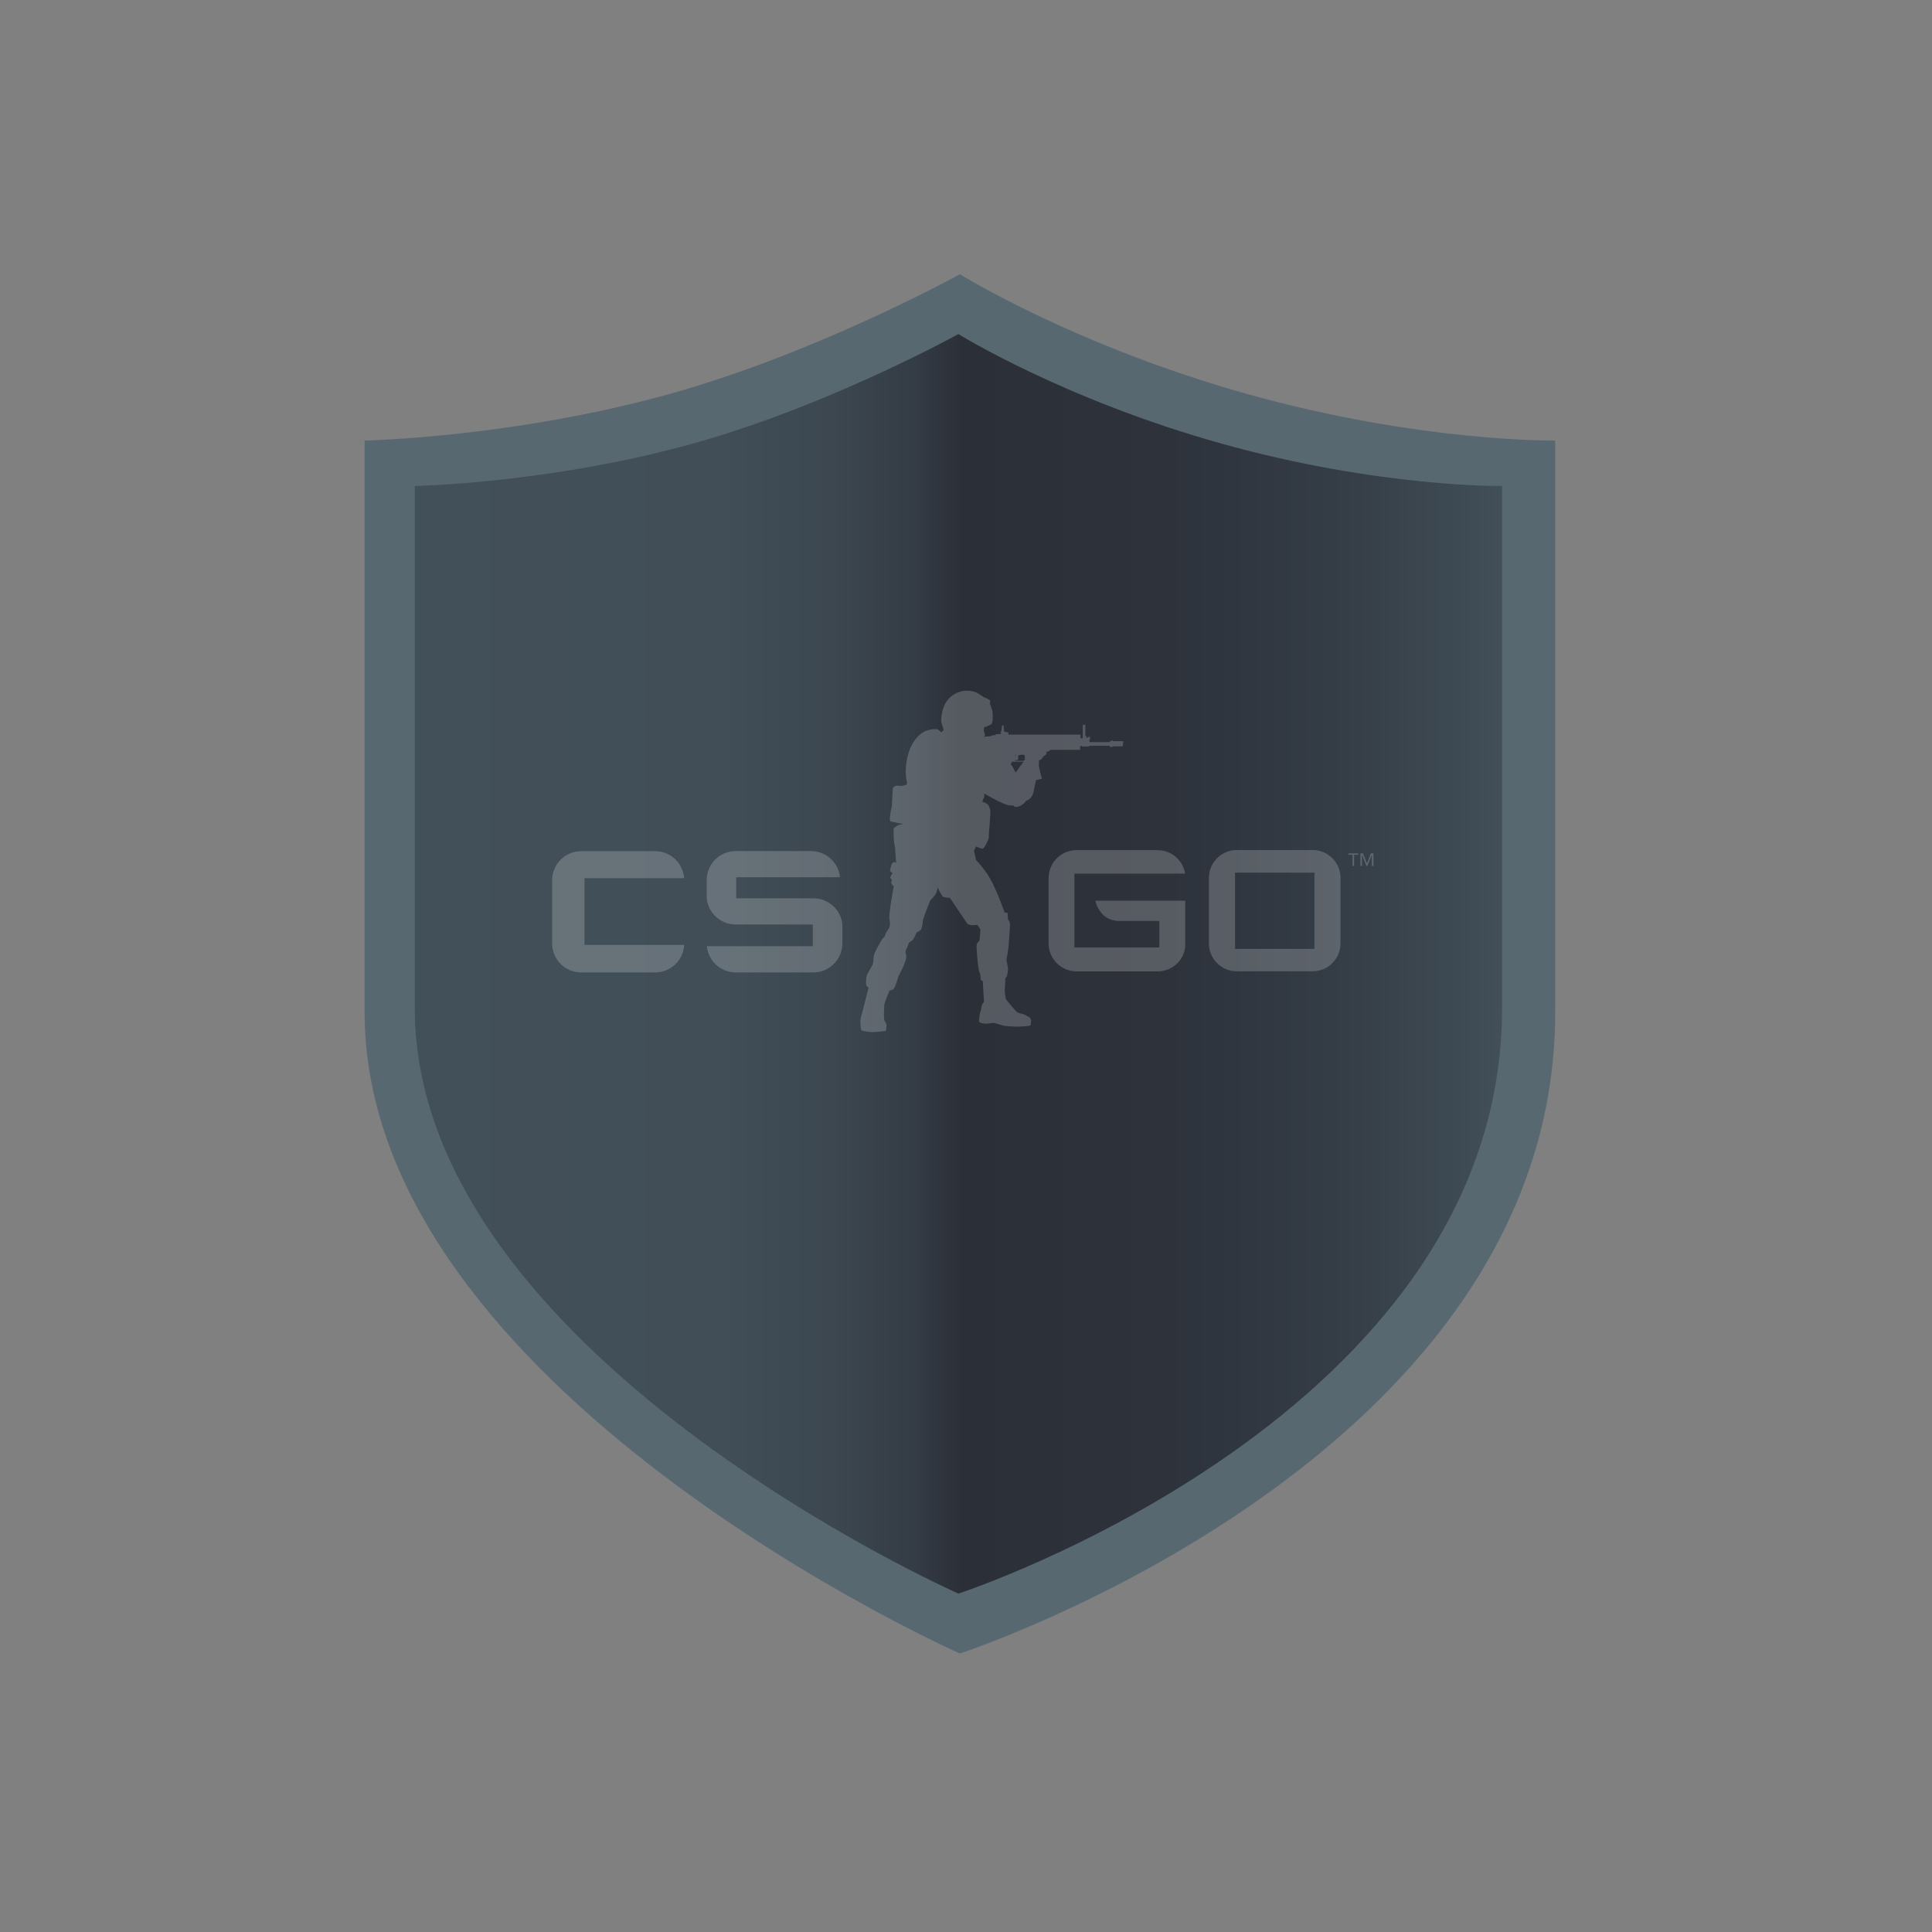
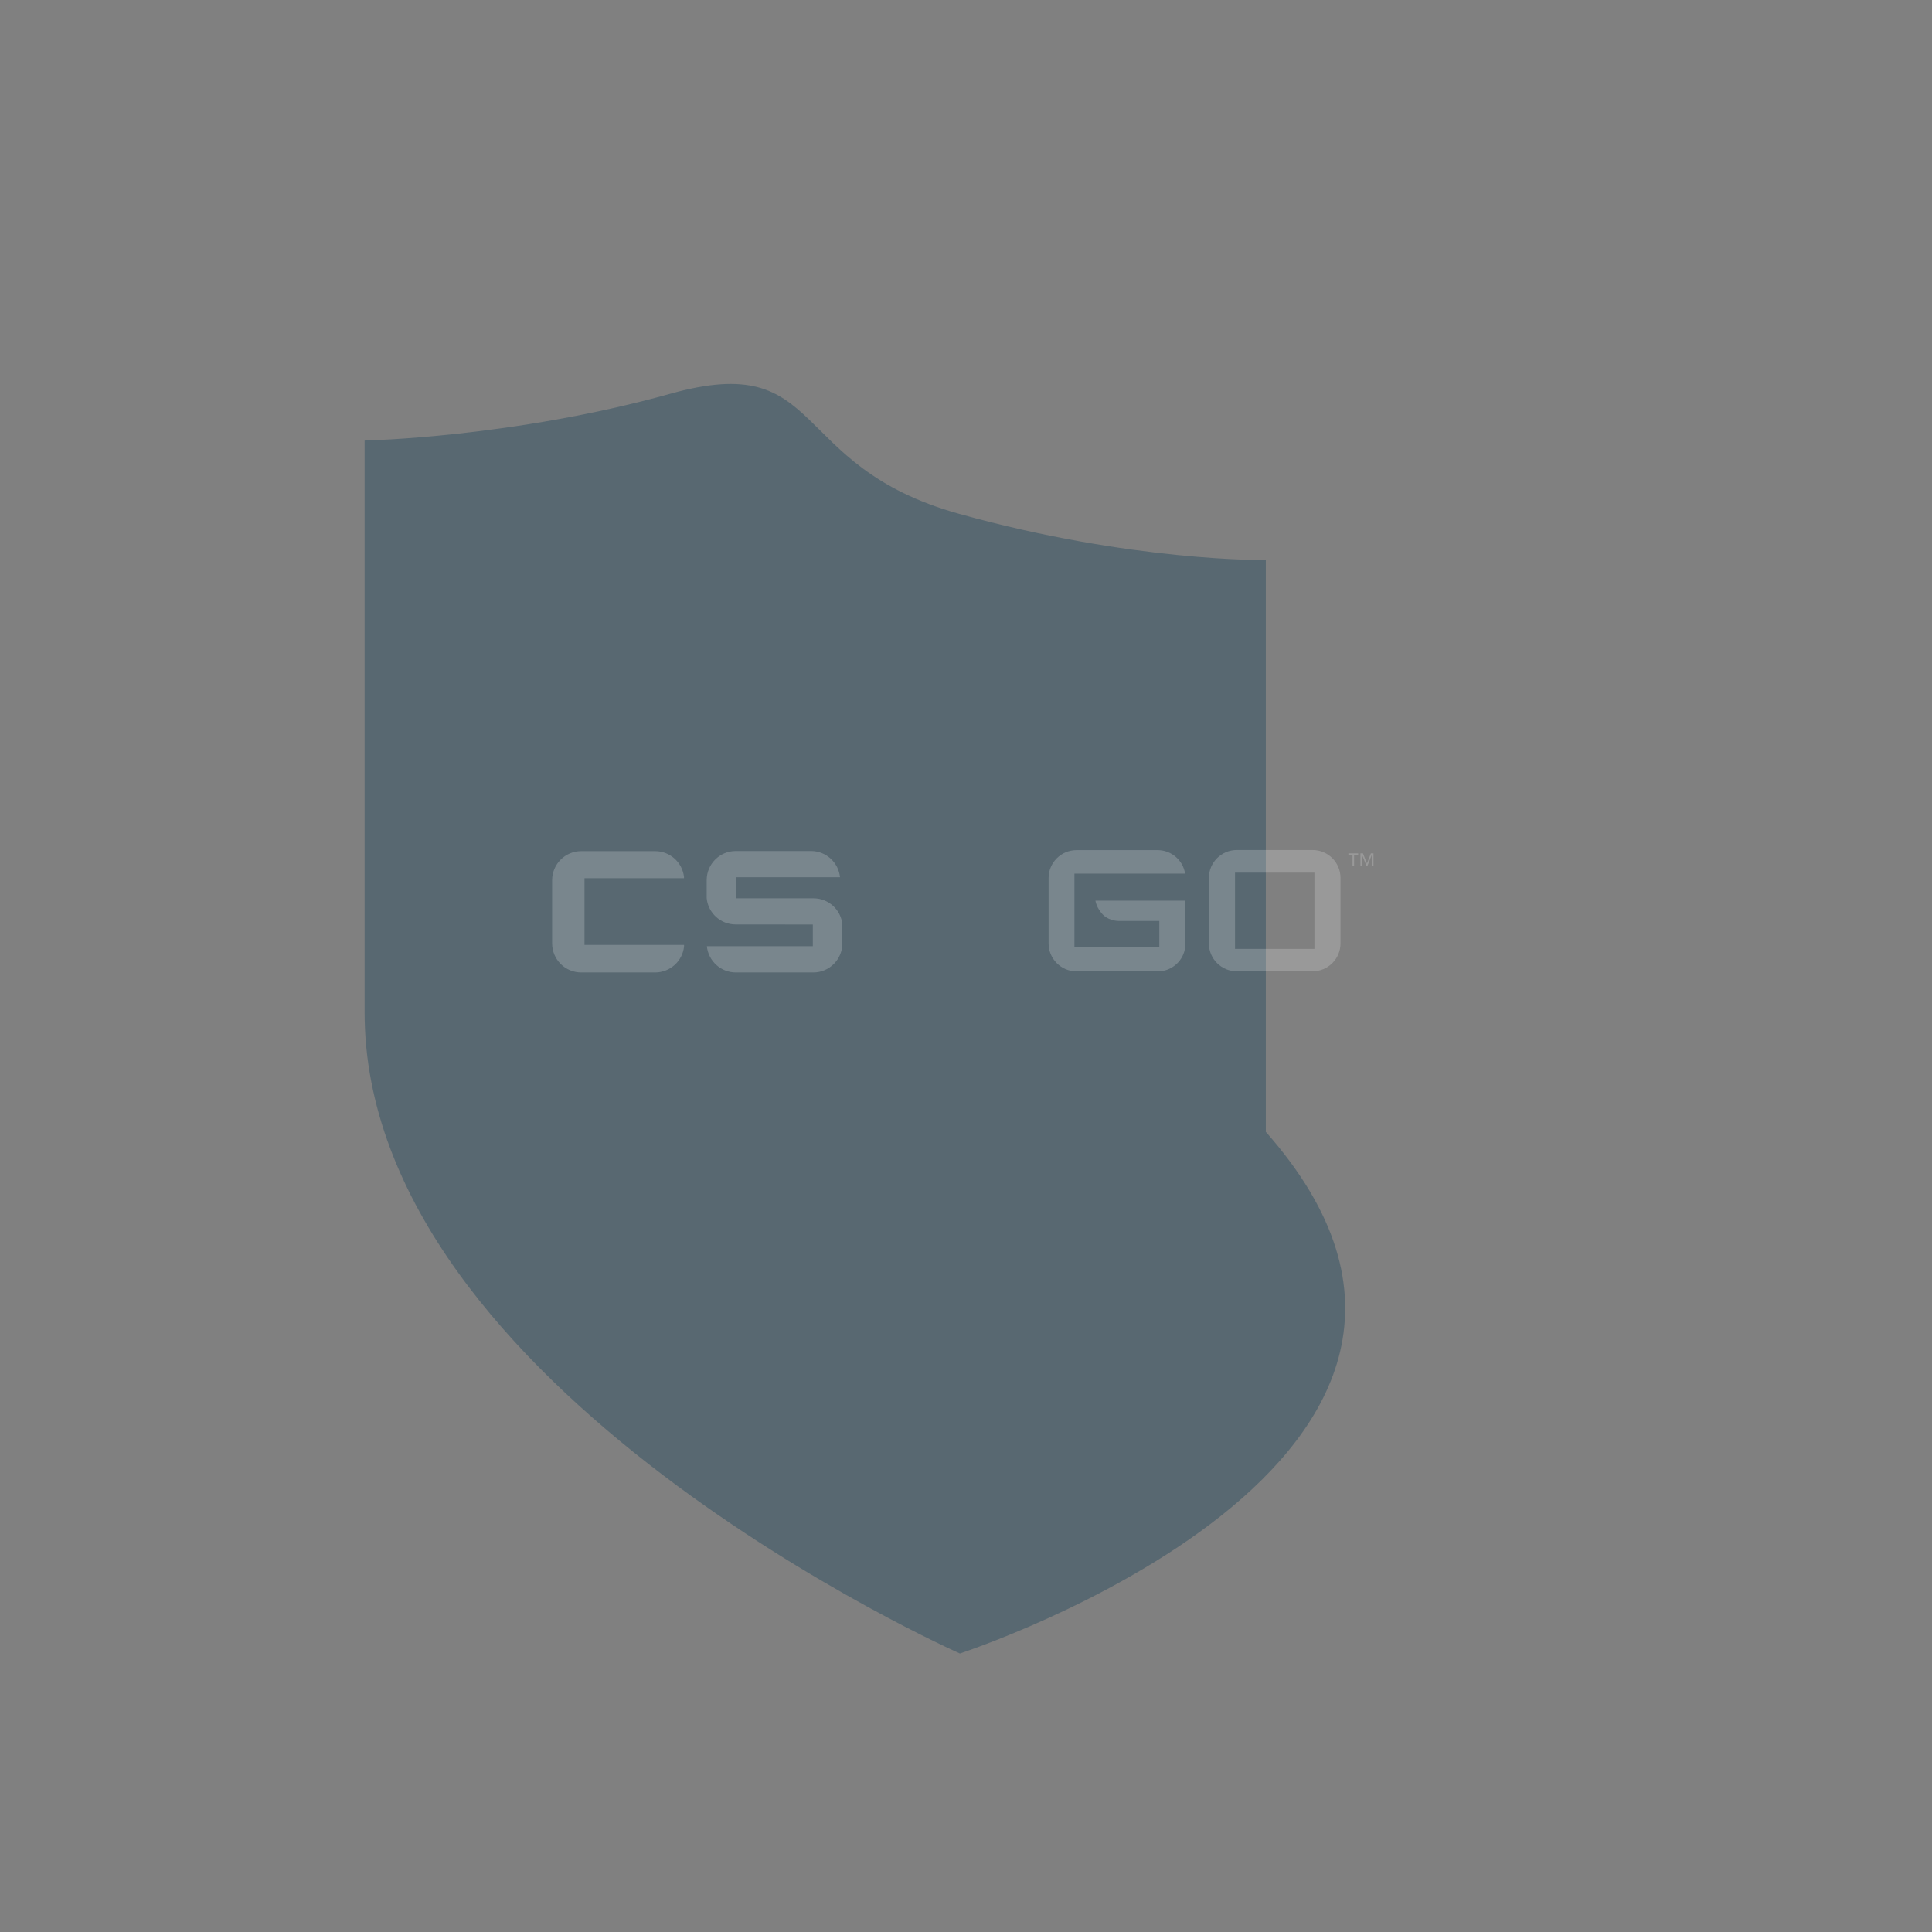
<svg xmlns="http://www.w3.org/2000/svg" xmlns:xlink="http://www.w3.org/1999/xlink" version="1.1" id="Layer_1" x="0px" y="0px" width="32px" height="32px" viewBox="0 0 32 32" enable-background="new 0 0 32 32" xml:space="preserve">
  <rect x="0" y="0" width="32" height="32" fill="#808080" stroke="none" />
  <g id="Layer_1_1_">
</g>
  <g>
-     <path fill-rule="evenodd" clip-rule="evenodd" fill="#586871" d="M15.899,27.387c0,0-9.86-4.363-9.86-10.619   c0-5.683,0-9.471,0-9.471s2.465-0.049,5.067-0.776c2.456-0.687,4.793-1.979,4.793-1.979s1.907,1.188,4.774,1.988   c2.866,0.8,5.086,0.767,5.086,0.767s0,3.099,0,9.471C25.76,24.172,15.899,27.387,15.899,27.387z" />
+     <path fill-rule="evenodd" clip-rule="evenodd" fill="#586871" d="M15.899,27.387c0,0-9.86-4.363-9.86-10.619   c0-5.683,0-9.471,0-9.471s2.465-0.049,5.067-0.776s1.907,1.188,4.774,1.988   c2.866,0.8,5.086,0.767,5.086,0.767s0,3.099,0,9.471C25.76,24.172,15.899,27.387,15.899,27.387z" />
  </g>
  <g>
    <linearGradient id="SVGID_1_" gradientUnits="userSpaceOnUse" x1="24.879" y1="15.963" x2="6.871" y2="15.963">
      <stop offset="0" style="stop-color:#425059" />
      <stop offset="0.017" style="stop-color:#404D56" />
      <stop offset="0.157" style="stop-color:#343C45" />
      <stop offset="0.31" style="stop-color:#2D323B" />
      <stop offset="0.496" style="stop-color:#2B2F38" />
      <stop offset="0.542" style="stop-color:#343C45" />
      <stop offset="0.615" style="stop-color:#3C4750" />
      <stop offset="0.717" style="stop-color:#414E57" />
      <stop offset="1" style="stop-color:#425059" />
    </linearGradient>
-     <path fill-rule="evenodd" clip-rule="evenodd" fill="url(#SVGID_1_)" d="M15.874,26.395c0,0-9.004-3.982-9.004-9.697   c0-5.189,0-8.648,0-8.648s2.252-0.044,4.627-0.709c2.242-0.626,4.377-1.808,4.377-1.808s1.742,1.084,4.36,1.815   s4.645,0.701,4.645,0.701s0,2.83,0,8.648C24.879,23.459,15.874,26.395,15.874,26.395z" />
  </g>
  <g opacity="0.2">
    <g>
      <defs>
-         <rect id="SVGID_2_" x="9.145" y="11.439" width="13.605" height="5.65" />
-       </defs>
+         </defs>
      <clipPath id="SVGID_3_">
        <use xlink:href="#SVGID_2_" overflow="visible" />
      </clipPath>
      <path clip-path="url(#SVGID_3_)" fill="#FFFFFF" d="M16.973,12.577c0,0,0,0.006-0.008,0.015c-0.009,0.009-0.019,0.01-0.019,0.01    h-0.113c0,0-0.021,0.001-0.029-0.006c-0.001,0-0.002-0.001-0.002-0.002c0.003-0.001,0.007-0.002,0.01-0.002    c0.008-0.002,0.021-0.002,0.029-0.004c0.006,0.006,0.011,0.009,0.011,0.009l0.006-0.001c0,0-0.004-0.005-0.008-0.012    c0.004-0.002,0.007-0.005,0.009-0.007c0.003-0.003,0.006-0.009,0.008-0.014c0.001-0.005-0.005-0.035-0.005-0.037    c-0.001-0.001-0.001-0.002-0.003-0.005c0.003-0.003,0.008-0.007,0.015-0.01c0.021-0.01,0.023-0.009,0.023-0.009h0.05    c0,0,0.014-0.002,0.02,0.005s0.007,0.014,0.007,0.014V12.577L16.973,12.577z M16.881,12.713c-0.015,0.027-0.059,0.083-0.059,0.083    s-0.045-0.089-0.057-0.105c-0.004-0.005-0.014-0.018-0.024-0.033c0.003-0.006,0.023-0.04,0.024-0.041    c0-0.002,0.013-0.005,0.013-0.005l0.006,0.005h0.162c0,0,0.004,0.001,0.011,0C16.929,12.651,16.891,12.696,16.881,12.713    L16.881,12.713z M16.801,12.507c0.005-0.004,0.014-0.005,0.014-0.005s0.011-0.002,0.011,0v0.011L16.801,12.507    C16.8,12.507,16.8,12.507,16.801,12.507L16.801,12.507z M18.599,12.276h-0.162l-0.01-0.011h-0.015l-0.01,0.01h-0.018v0.016h-0.326    l-0.012-0.005v-0.045h0.015l-0.011-0.037h-0.032v0.013h-0.023V12.19h-0.018v-0.185h-0.044v0.222h-0.038v-0.059h-1.193    l-0.001-0.039l-0.061-0.006l-0.01-0.015l-0.007-0.092l-0.027,0.001l-0.01,0.09c0,0-0.007,0.004-0.011,0.021    s0.004,0.031,0.004,0.031h-0.081l-0.011,0.017l-0.037,0.001l-0.042,0.016c0,0-0.056,0.005-0.117,0.01l0-0.002    c0,0,0.013-0.006,0.017-0.01s0.006-0.013,0.006-0.013c0.001-0.011-0.009-0.04-0.009-0.04l-0.01-0.039l0.003-0.053    c0,0,0.055-0.014,0.063-0.019c0.008-0.005,0.005-0.01,0.005-0.01s0.021,0.003,0.052-0.021c0.03-0.024,0.028-0.142,0.023-0.193    c-0.005-0.051-0.047-0.155-0.047-0.155s0.012-0.026,0.006-0.04c-0.006-0.015-0.019-0.021-0.025-0.024    c-0.006-0.004-0.053-0.028-0.061-0.03c-0.007-0.002-0.016-0.004-0.016-0.004s-0.099-0.073-0.145-0.087    c-0.046-0.014-0.053-0.021-0.146-0.023s-0.242,0.047-0.332,0.183c-0.089,0.136-0.089,0.31-0.081,0.344    c0.008,0.034,0.037,0.123,0.037,0.123l-0.041,0.041c0,0-0.041-0.041-0.057-0.05c-0.016-0.009-0.144-0.013-0.248,0.05    c-0.103,0.063-0.213,0.207-0.257,0.417c-0.044,0.21-0.019,0.326-0.016,0.357c0.003,0.032,0.012,0.047,0.012,0.047l-0.006,0.044    c0,0-0.06,0.019-0.085,0.021c-0.025,0.003-0.075-0.009-0.1,0c-0.025,0.01-0.038,0.022-0.043,0.035    c-0.007,0.013-0.013,0.289-0.022,0.32c-0.009,0.031-0.032,0.153-0.029,0.197c0.003,0.044-0.006,0.025,0.025,0.038    c0.032,0.013,0.207,0.041,0.207,0.041s-0.063,0.006-0.088,0.016c-0.025,0.01-0.069,0.041-0.078,0.057s0,0.207,0,0.207    s0.021,0.101,0.021,0.113c0,0.013,0,0.013,0,0.013l0.015,0.213l0.002,0.025c0,0-0.023-0.016-0.033-0.014    c-0.009,0.002-0.025,0.013-0.035,0.023s-0.037,0.115-0.034,0.124s0.044,0.035,0.044,0.035s-0.042,0.063-0.04,0.071    c0.002,0.008,0.015,0.028,0.026,0.041s-0.021,0.039-0.005,0.066s0.038,0.043,0.038,0.043s-0.091,0.469-0.072,0.548    c0.019,0.078-0.002,0.137-0.002,0.137s-0.045,0.067-0.057,0.09c-0.012,0.023-0.018,0.052-0.018,0.052s-0.043,0.044-0.055,0.066    c-0.011,0.023-0.121,0.2-0.129,0.265c-0.007,0.065-0.002,0.098-0.019,0.138s-0.057,0.101-0.075,0.137    c-0.02,0.036-0.029,0.068-0.031,0.118s-0.006,0.086,0.013,0.103s0.027,0.023,0.027,0.023s-0.067,0.266-0.088,0.35    c-0.021,0.083-0.048,0.156-0.048,0.207c0,0.052,0.01,0.141,0.019,0.15c0.009,0.01,0.125,0.029,0.18,0.029    c0.083,0,0.212-0.016,0.22-0.018c0.007-0.002,0.015-0.087,0.015-0.087s-0.008-0.05-0.027-0.073    c-0.016-0.019-0.015-0.067-0.016-0.094c-0.001-0.018,0.001-0.115,0.005-0.173c0.004-0.057,0.09-0.246,0.09-0.246    s0.048,0.002,0.071-0.031c0.023-0.032,0.069-0.177,0.072-0.194c0.004-0.017,0.062-0.115,0.096-0.202    c0.034-0.088,0.042-0.128,0.034-0.153c-0.008-0.025-0.011-0.076-0.011-0.076s0.041-0.076,0.05-0.114    c0.009-0.038,0.046-0.034,0.073-0.069c0.027-0.035,0.062-0.122,0.062-0.122s0.059-0.023,0.072-0.048    c0.014-0.025,0.027-0.084,0.029-0.129c0.002-0.046,0.049-0.157,0.057-0.18s0.07-0.177,0.07-0.177s0.069-0.063,0.09-0.105    s0.029-0.105,0.029-0.105s0.062,0.145,0.1,0.159c0.038,0.013,0.103,0.013,0.103,0.013l0.292,0.435c0,0,0.055,0.021,0.078,0.021    c0.022,0,0.085-0.007,0.085-0.007l0.052,0.078l-0.017,0.187c0,0-0.038,0.021-0.046,0.065c-0.007,0.044,0.019,0.387,0.045,0.45    c0.027,0.063,0.016,0.109,0.023,0.128c0.008,0.019,0.031,0.019,0.032,0.019l0.021,0.347c0,0-0.038,0.04-0.042,0.084    s-0.027,0.11-0.027,0.11s-0.019,0.124-0.011,0.136c0.007,0.012,0.047,0.032,0.106,0.032c0.06,0,0.134-0.017,0.147-0.011    c0.013,0.006,0.141,0.04,0.146,0.044c0.006,0.003,0.21,0.021,0.266,0.017c0.055-0.004,0.173-0.012,0.183-0.019    c0.01-0.008,0.012-0.084,0.012-0.084s-0.004-0.04-0.032-0.054s-0.071-0.046-0.104-0.052s-0.072-0.019-0.093-0.03    c-0.021-0.012-0.178-0.2-0.186-0.214c-0.008-0.013-0.024-0.122-0.02-0.171c0.006-0.05,0.008-0.177,0.008-0.177    s0.028-0.034,0.03-0.042s0.018-0.107,0.014-0.131c-0.004-0.025-0.025-0.132-0.025-0.132s0.031-0.177,0.033-0.2    c0.001-0.023,0.028-0.345,0.026-0.391c-0.002-0.046-0.034-0.081-0.034-0.081s-0.002-0.101-0.011-0.108    c-0.01-0.008-0.033,0.003-0.041-0.002c-0.007-0.006-0.084-0.243-0.196-0.475s-0.28-0.395-0.28-0.395l-0.035-0.16l0.035-0.066    c0,0,0.083,0.038,0.11,0.036c0.026-0.002,0.106-0.162,0.101-0.189c-0.006-0.027,0.038-0.433,0.022-0.463    c-0.015-0.031-0.015-0.063-0.045-0.086c-0.031-0.023-0.086-0.042-0.086-0.042s0.028-0.067,0.033-0.081    c0.005-0.014-0.001-0.053-0.001-0.053s0.126,0.072,0.192,0.106c0.064,0.034,0.182,0.087,0.224,0.091c0.042,0.004,0.065,0,0.065,0    s0.019,0.024,0.039,0.025c0.084,0.003,0.149-0.069,0.153-0.073c0.004-0.005,0.019-0.027,0.019-0.027s0.026-0.006,0.057-0.03    c0.031-0.024,0.066-0.086,0.067-0.112c0-0.013,0.021-0.108,0.043-0.2l0.098-0.026c0,0-0.03-0.094-0.048-0.192    c-0.002-0.009-0.003-0.018-0.004-0.026l0.004-0.088c0,0,0.031-0.004,0.044-0.022c0.012-0.018,0.026-0.035,0.031-0.041    c0.009-0.011,0.035-0.021,0.044-0.035c0.009-0.013,0-0.029,0.005-0.041c0.002-0.005,0.023-0.002,0.04-0.011    c0.011-0.005,0.019-0.013,0.025-0.021c0,0,0,0-0.001,0h0.492v-0.064h0.034v0.009h0.113v-0.007l0.014-0.006h0.328v0.016l0.018,0    l0.008,0.007h0.014l0.01-0.013h0.165c0,0,0.006-0.023,0.006-0.042C18.607,12.296,18.599,12.276,18.599,12.276L18.599,12.276z" />
    </g>
    <path fill="#FFFFFF" d="M11.33,15.675c-0.024,0.243-0.23,0.432-0.48,0.432H9.627c-0.267,0-0.482-0.216-0.482-0.482v-1.045   c0-0.267,0.216-0.482,0.482-0.482h1.223c0.247,0,0.45,0.185,0.479,0.424v0.024H9.681v1.105h1.649V15.675L11.33,15.675z" />
    <path fill="#FFFFFF" d="M13.463,15.313v0.359h-1.755c0.024,0.244,0.229,0.435,0.48,0.435h1.282c0.267,0,0.482-0.216,0.482-0.482   v-0.312c-0.022-0.244-0.228-0.434-0.478-0.434h-1.28V14.53h1.721h-0.002c-0.024-0.243-0.23-0.434-0.48-0.434h-1.246   c-0.267,0-0.482,0.216-0.482,0.482v0.299c0.023,0.244,0.229,0.435,0.48,0.435L13.463,15.313L13.463,15.313z" />
    <path fill="#FFFFFF" d="M20.456,15.717h1.315v-1.263h-1.315V15.717L20.456,15.717z M20.486,16.088   c-0.256,0-0.463-0.207-0.463-0.462v-1.085c0-0.255,0.207-0.462,0.463-0.462h1.254c0.256,0,0.463,0.207,0.463,0.462v1.085   c0,0.255-0.207,0.462-0.463,0.462H20.486L20.486,16.088z" />
    <path fill="#FFFFFF" d="M17.831,16.089c-0.255,0-0.463-0.208-0.463-0.462v-1.084c0-0.255,0.208-0.462,0.463-0.462h1.342   c0.228,0,0.421,0.166,0.456,0.389h-1.833v1.223h1.406v-0.439l-0.67,0c-0.043,0-0.191-0.009-0.289-0.132   c-0.073-0.092-0.094-0.165-0.099-0.204h1.487v0.762c-0.023,0.232-0.221,0.41-0.459,0.41H17.831L17.831,16.089z" />
    <path fill="#FFFFFF" d="M22.532,14.135h0.043l0.066,0.168l0.065-0.168h0.043v0.208h-0.027V14.16h-0.001l-0.073,0.183h-0.015   L22.56,14.16h-0.001v0.183h-0.026V14.135L22.532,14.135z M22.401,14.158h-0.067v-0.023h0.161v0.023h-0.067v0.185h-0.026V14.158   L22.401,14.158z" />
  </g>
</svg>